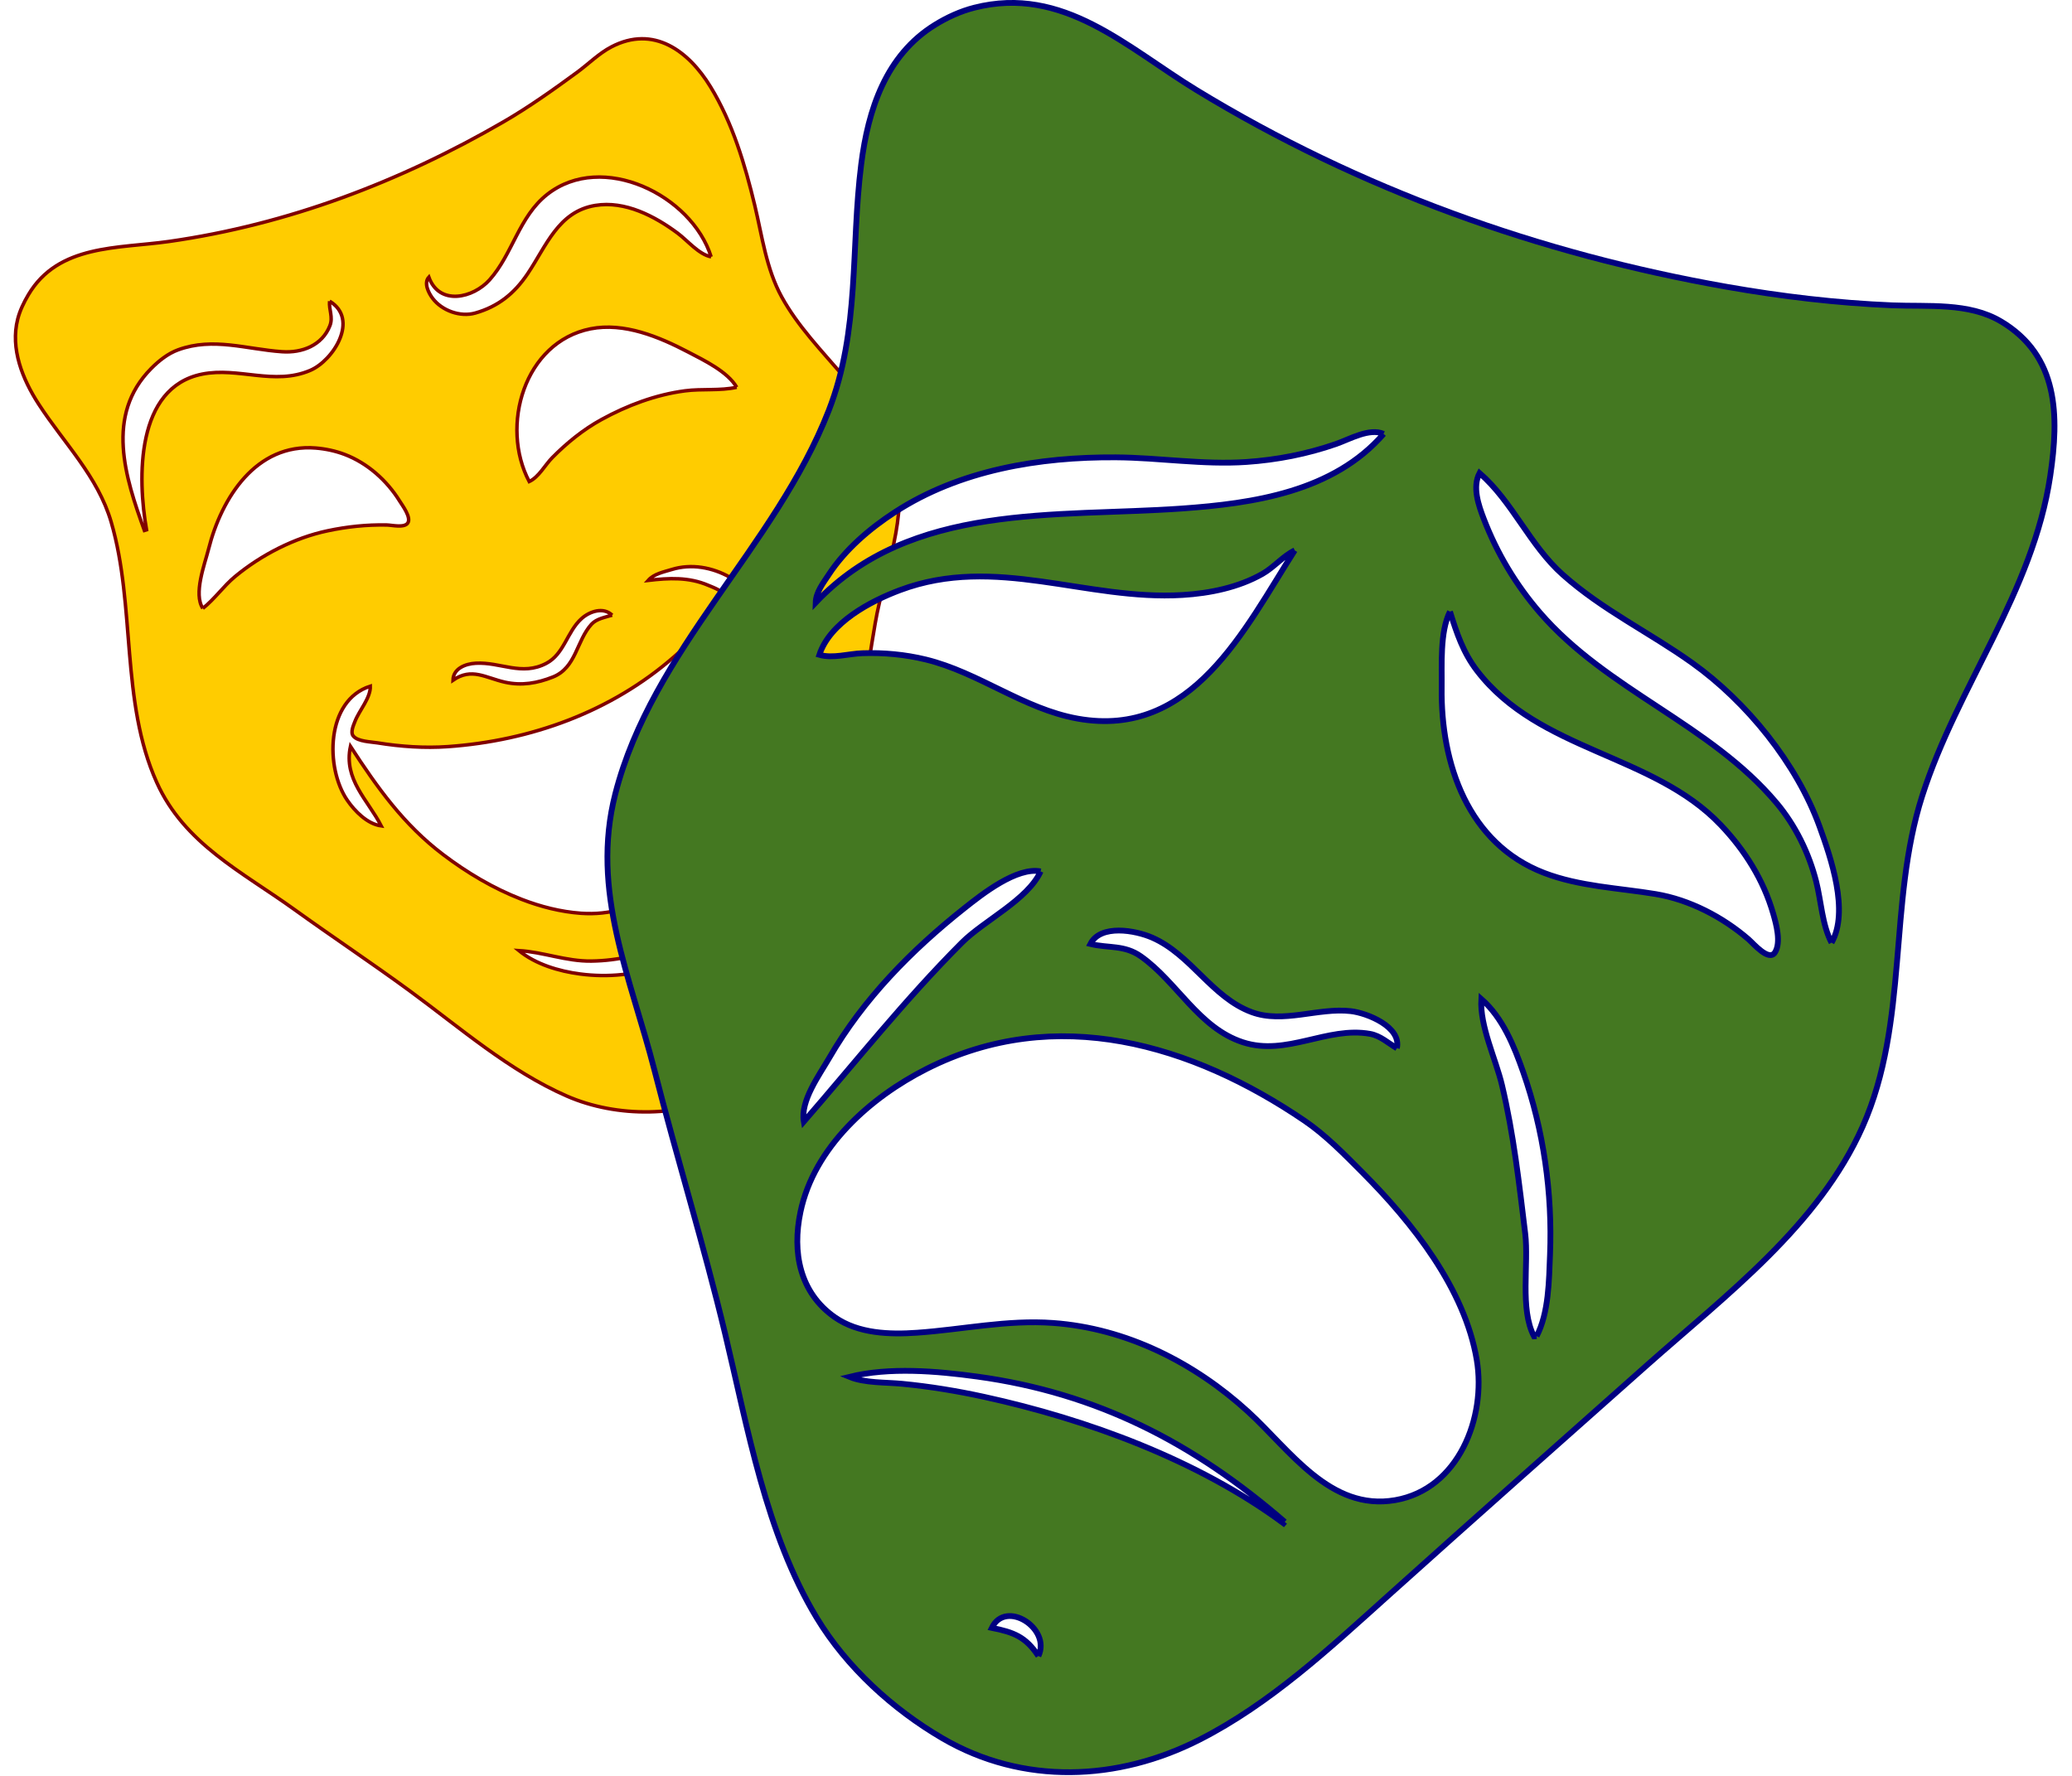
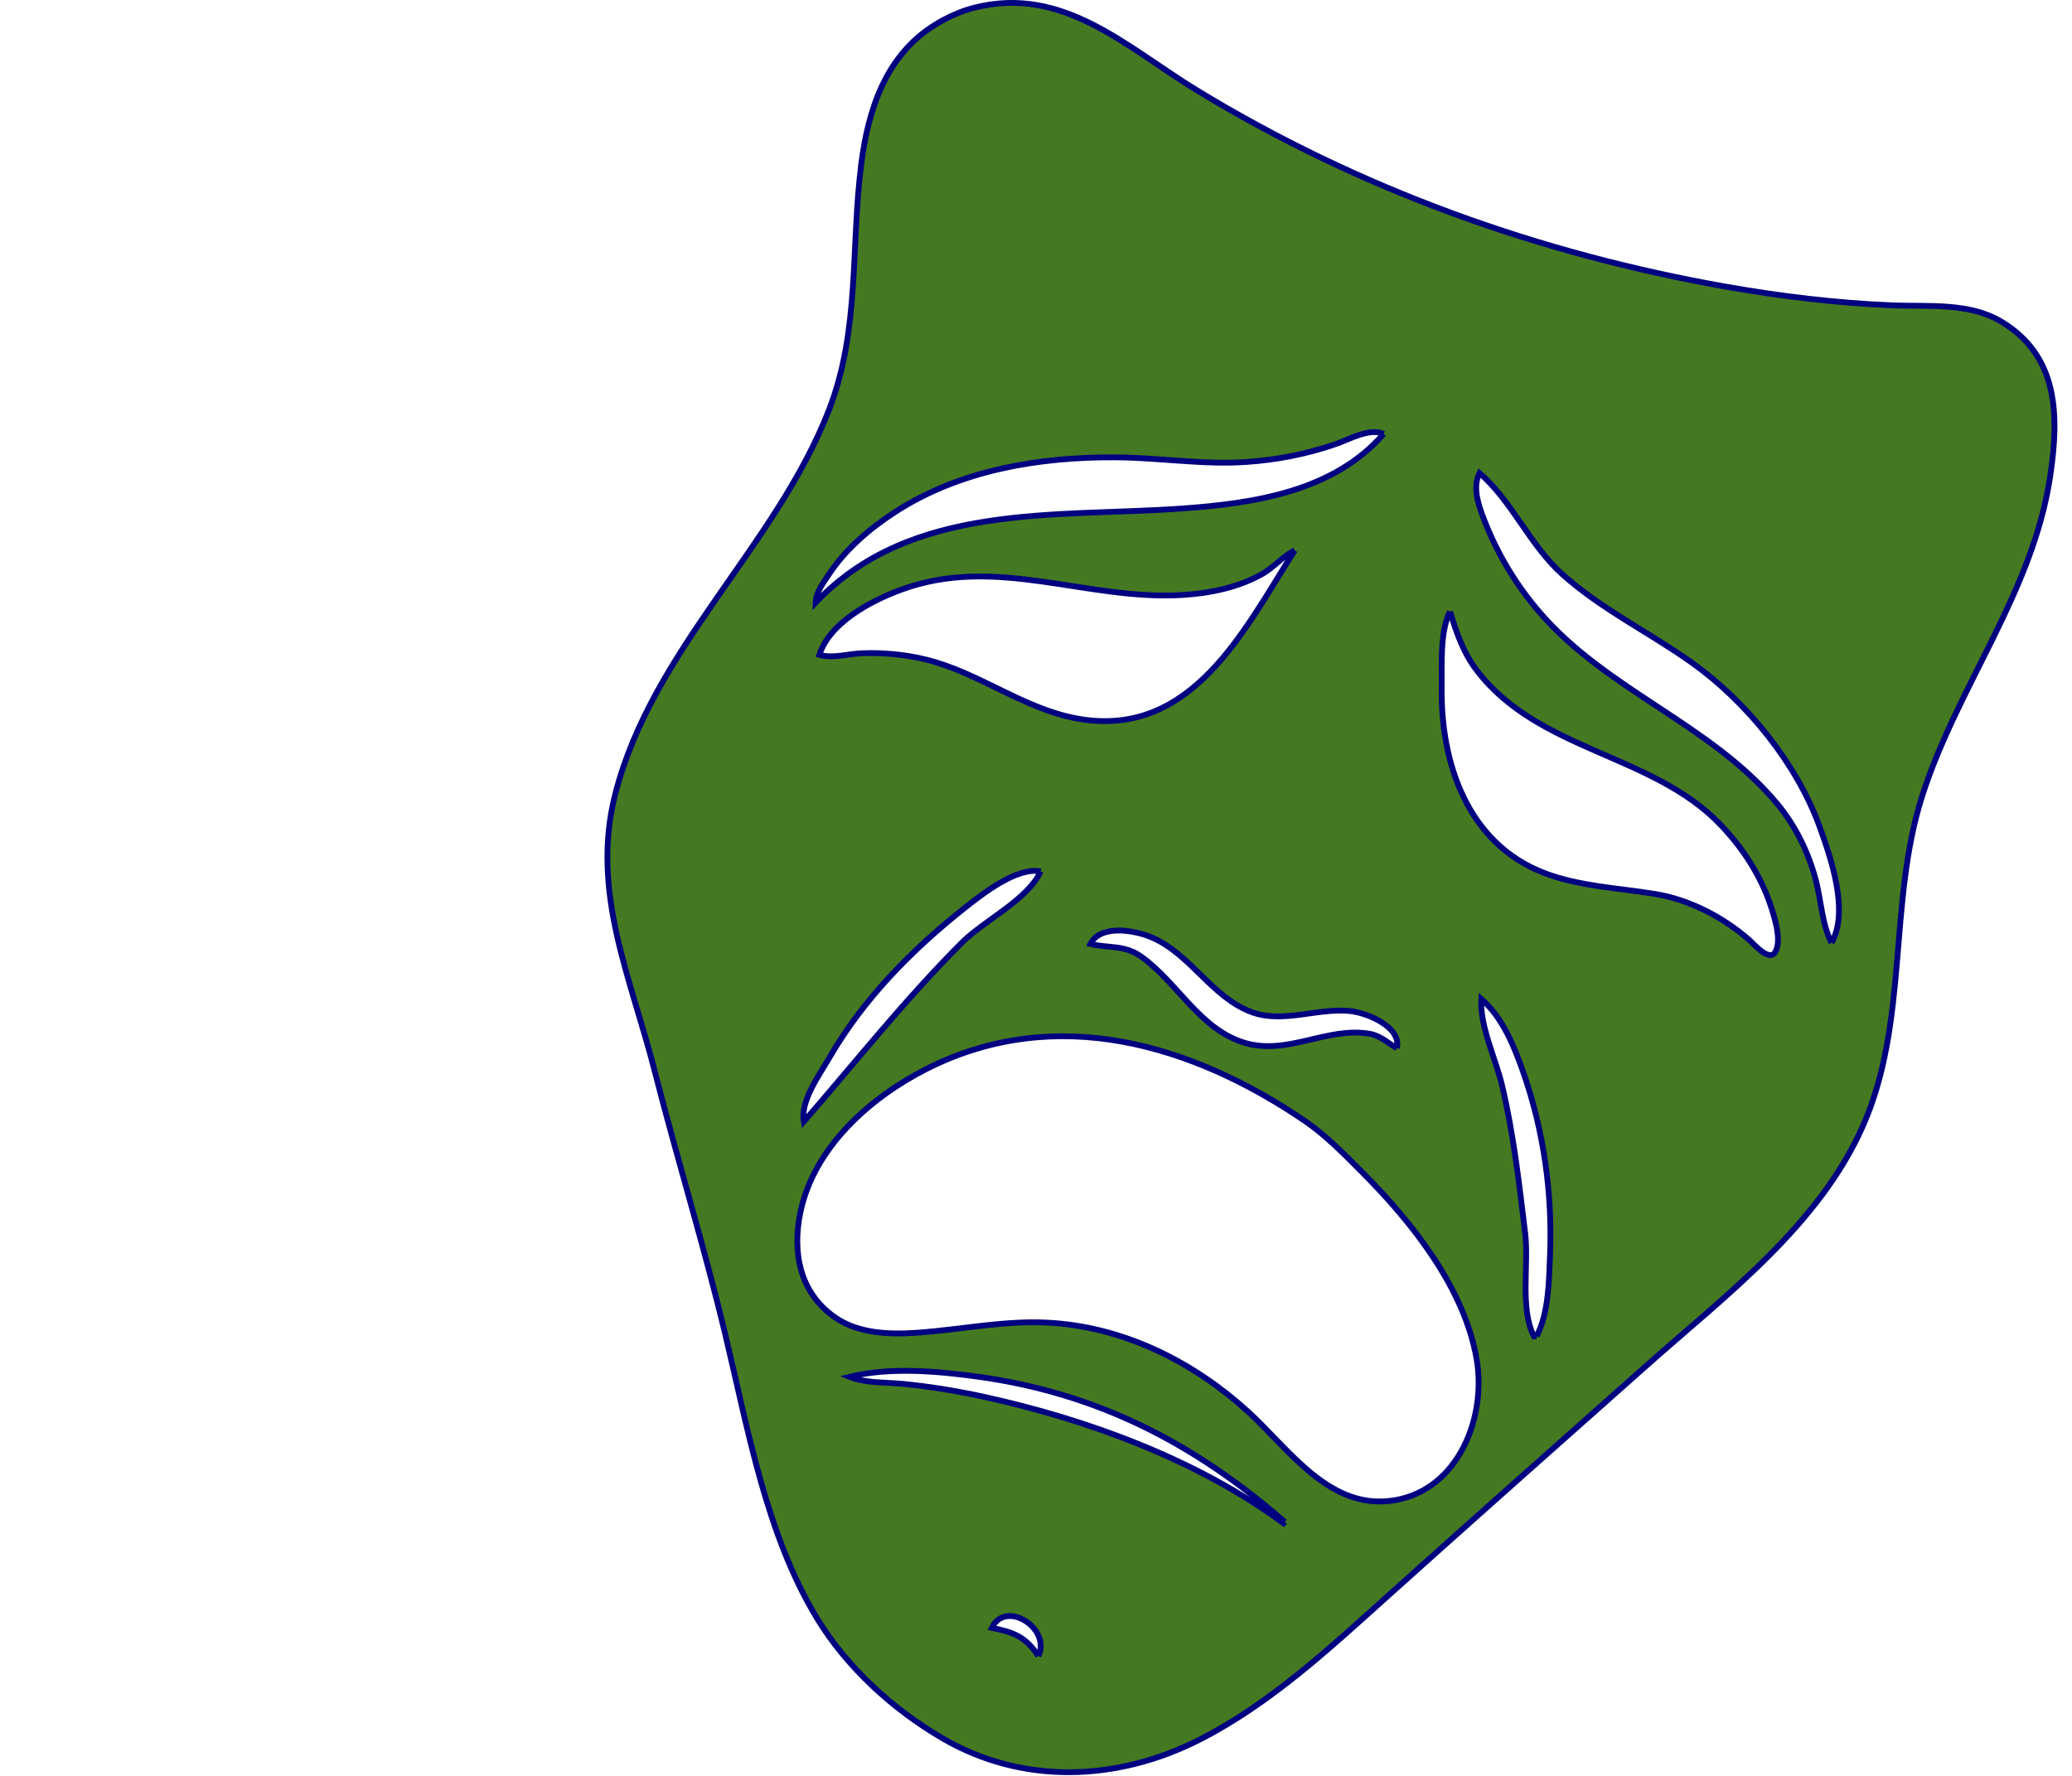
<svg xmlns="http://www.w3.org/2000/svg" xmlns:ns1="http://sodipodi.sourceforge.net/DTD/sodipodi-0.dtd" xmlns:ns2="http://www.inkscape.org/namespaces/inkscape" version="1.1" id="svg1" width="350" height="300" viewBox="0 0 350 300" ns1:docname="03998.svg" ns2:version="1.4.2 (f4327f4, 2025-05-13)" ns2:export-filename="03998.png" ns2:export-xdpi="96" ns2:export-ydpi="96">
  <defs id="defs1" />
  <ns1:namedview id="namedview1" pagecolor="#ffffff" bordercolor="#666666" borderopacity="1.0" ns2:showpageshadow="2" ns2:pageopacity="0.0" ns2:pagecheckerboard="0" ns2:deskcolor="#d1d1d1" ns2:zoom="1.6011687" ns2:cx="336.31684" ns2:cy="77.443432" ns2:window-width="2560" ns2:window-height="1351" ns2:window-x="-9" ns2:window-y="-9" ns2:window-maximized="1" ns2:current-layer="g1" />
  <g ns2:groupmode="layer" ns2:label="Image" id="g1">
    <g id="g4" transform="matrix(0.976,0,0,0.976,4.103,3.217)">
-       <path style="fill:#ffcc00;stroke:#800000;stroke-width:0.606" d="M 101.606,4.82 C 99.446,5.948 97.631,7.789 95.673,9.222 91.554,12.239 87.348,15.237 82.925,17.799 64.994,28.186 45.597,35.572 25.029,38.5 16.225,39.753 5.897,38.953 0.704,47.725 -0.066,49.026 -0.763,50.452 -1.137,51.922 c -1.31,5.162 0.845,10.435 3.612,14.709 4.381,6.768 10.248,12.499 12.566,20.436 4.259,14.584 1.576,31.035 7.88,45.054 4.778,10.627 14.761,15.478 23.811,21.992 6.6,4.75 13.38,9.263 19.938,14.066 8.695,6.369 17.256,13.871 27.211,18.229 8.721,3.817 19.956,3.699 28.444,-0.609 9.925,-5.037 14.302,-15.987 16.324,-26.346 3.547,-18.175 5.497,-36.647 8.626,-54.893 1.569,-9.148 5.912,-18.523 3.426,-27.88 -3.041,-11.445 -14.093,-18.527 -19.615,-28.586 -2.674,-4.872 -3.377,-10.481 -4.652,-15.806 -1.691,-7.062 -3.85,-14.313 -7.66,-20.55 -3.787,-6.2 -9.842,-10.746 -17.169,-6.918 m 17.266,36.335 c -2.12,-0.404 -4.078,-2.818 -5.776,-4.081 -3.993,-2.968 -9.112,-5.653 -14.27,-4.813 -6.413,1.045 -8.492,7.052 -11.725,11.846 -2.305,3.418 -5.093,5.654 -9.047,6.779 -2.599,0.74 -5.773,-0.409 -7.391,-2.557 -0.71,-0.943 -1.554,-2.66 -0.647,-3.656 1.84,5.052 7.713,3.599 10.507,0.477 4.014,-4.487 5.085,-10.946 9.988,-14.801 9.514,-7.479 25.005,0.107 28.362,10.805 M 52.837,48.833 C 58.008,51.938 53.511,59.097 49.481,60.816 43.233,63.48 37.082,60.203 30.795,61.456 19.291,63.748 19.573,79.444 21.157,88.402 l -0.37,0.116 c -3.31,-9.171 -6.837,-19.933 1.174,-28.031 1.311,-1.325 2.901,-2.594 4.672,-3.238 6.085,-2.213 11.803,-0.096 17.975,0.332 3.491,0.242 6.946,-1.097 8.283,-4.499 0.588,-1.496 -0.195,-2.783 -0.056,-4.247 M 123.301,63.732 c -2.869,0.647 -6.011,0.23 -8.945,0.618 -5.089,0.673 -10.007,2.522 -14.484,4.982 -3.141,1.725 -5.987,4.044 -8.498,6.587 -1.274,1.29 -2.32,3.36 -3.985,4.135 -5.092,-9.615 -0.844,-24.155 10.609,-26.438 5.794,-1.155 11.887,1.397 16.895,4.017 2.699,1.412 6.817,3.376 8.409,6.1 M 30.899,102.005 c -1.658,-2.516 0.325,-7.616 0.992,-10.262 2.238,-8.878 8.231,-18.325 18.547,-17.494 1.7,0.137 3.426,0.506 5.019,1.112 3.938,1.5 7.294,4.498 9.503,8.058 0.483,0.779 2.066,2.858 1.404,3.819 -0.603,0.876 -2.744,0.347 -3.632,0.331 -3.486,-0.065 -6.84,0.288 -10.245,1.008 -5.756,1.218 -11.488,4.176 -16.004,7.911 -2.013,1.665 -3.555,3.923 -5.584,5.515 m 98.255,10.259 c -1.572,-3.435 -2.16,-9.46 -6.295,-11.026 2.246,12.701 2.124,27.643 -3.967,39.219 -4.516,8.583 -12.516,15.034 -22.526,14.322 -3.522,-0.25 -7.018,-1.147 -10.303,-2.42 -4.885,-1.893 -9.397,-4.582 -13.563,-7.735 -6.857,-5.189 -11.425,-11.638 -16.049,-18.736 -1.223,5.76 3.001,9.241 5.326,13.767 -2.393,-0.32 -4.576,-2.542 -5.885,-4.453 -3.822,-5.578 -3.725,-17.29 3.999,-19.733 0.061,2.043 -1.94,4.213 -2.664,6.114 -0.256,0.673 -0.821,1.858 -0.286,2.518 0.777,0.959 3.061,0.999 4.196,1.182 4.004,0.647 8.136,0.938 12.185,0.65 14.336,-1.019 28.26,-6.018 39.186,-15.595 2.451,-2.149 4.948,-4.449 6.933,-7.046 0.611,-0.8 1.789,-1.956 1.875,-3.003 0.097,-1.172 -2.073,-1.906 -2.916,-2.267 -3.414,-1.464 -6.828,-1.282 -10.423,-0.859 1.002,-1.145 2.681,-1.456 4.08,-1.887 6.75,-2.078 14.598,2.629 16.688,9.194 0.624,1.961 1.869,6 0.409,7.792 m -27.417,-9.084 c -1.2,0.376 -2.687,0.604 -3.57,1.57 -2.602,2.847 -2.639,7.535 -6.684,9.136 -2.702,1.07 -5.378,1.54 -8.246,0.907 -3.402,-0.751 -5.786,-2.607 -9.045,-0.349 0.051,-2.028 2.141,-2.846 3.953,-2.942 4.312,-0.229 7.928,2.256 12.193,0.026 3.116,-1.629 3.598,-5.498 6.104,-7.747 1.41,-1.266 3.783,-2.065 5.295,-0.601 m 26.359,40.081 c 0.737,4.211 -3.492,9.871 -6.162,12.75 -6.707,7.233 -15.964,10.556 -25.729,9.28 -3.683,-0.481 -7.692,-1.677 -10.61,-4.051 4.243,0.248 8.175,1.874 12.55,1.814 9.427,-0.13 18.048,-4.386 24.254,-11.397 2.286,-2.583 3.634,-5.7 5.698,-8.394 m -10.11,33.222 c -2.513,-0.337 -3.986,0.68 -5.502,2.535 -1.941,-3.039 3.665,-5.479 5.502,-2.535 z" id="path4" ns1:nodetypes="cssssssssssssssssssccssssscssccssccssssccssscssccsssssssscccssssccscssssssssccsccssscsssccsscsscccc" />
      <path style="fill:#447821;stroke:#000080;stroke-width:1.001" d="m 342.089,52.324 c -5.54,-3.297 -12.607,-2.518 -18.8,-2.773 -9.561,-0.393 -19.189,-1.542 -28.609,-3.2 -32.404,-5.702 -63.619,-16.88 -91.76,-34.039 -12.127,-7.394 -23.094,-18.191 -38.485,-14.281 -2.403,0.61 -4.727,1.674 -6.832,2.978 C 149.082,6.285 146.042,15.704 144.847,25.141 c -1.827,14.428 -0.2,28.756 -5.62,42.625 -9.238,23.636 -30.523,41.359 -36.939,66.34 -4.334,16.875 2.666,31.752 6.794,47.897 3.893,15.227 8.545,30.272 12.212,45.549 3.913,16.303 7.058,34.645 15.855,49.17 5.19,8.57 13.172,15.837 21.768,20.855 13.927,8.13 30.349,7.437 44.506,0.226 12.181,-6.204 22.431,-15.745 32.508,-24.803 14.894,-13.388 29.888,-26.656 44.858,-39.957 13.678,-12.153 29.764,-24.201 37.383,-41.354 8.038,-18.098 4.362,-38.643 10.306,-57.221 6.088,-19.028 19.162,-35.207 22.163,-55.413 1.54,-10.369 1.485,-20.763 -8.549,-26.733 M 312.788,159.874 c -1.637,-3.111 -1.798,-7.207 -2.666,-10.612 -1.253,-4.915 -3.592,-9.701 -6.865,-13.592 -11.508,-13.677 -29.295,-19.438 -40.961,-32.95 -4.166,-4.825 -7.402,-10.248 -9.693,-16.198 -0.928,-2.41 -2.004,-5.52 -0.739,-7.945 5.72,4.966 8.681,12.502 14.415,17.599 6.919,6.151 14.916,9.929 22.383,15.26 9.434,6.734 18.104,17.421 22.055,28.343 1.949,5.386 5.165,14.669 2.071,20.094 M 235.263,71.806 c -8.681,10 -22.478,12.034 -34.963,12.917 -21.751,1.538 -46.869,-1.117 -63.335,16.285 0.051,-1.792 1.295,-3.368 2.253,-4.831 2.867,-4.381 7.112,-8.002 11.465,-10.832 11.228,-7.3 25.003,-9.567 38.221,-9.483 7.565,0.048 15.061,1.317 22.633,0.8 5.267,-0.36 10.479,-1.375 15.476,-3.109 2.36,-0.819 5.804,-2.834 8.249,-1.748 m 11.484,30.75 c 1.164,3.724 2.269,7.088 4.686,10.239 10.735,13.994 30.44,14.371 42.163,26.678 4.187,4.395 7.424,9.539 9.106,15.409 0.514,1.792 1.379,4.932 0.303,6.657 -1.042,1.67 -3.721,-1.508 -4.563,-2.239 -4.454,-3.865 -10.233,-6.877 -16.092,-7.848 -6.426,-1.064 -13.165,-1.301 -19.304,-3.659 -13.173,-5.058 -17.911,-18.911 -17.731,-32.06 0.054,-3.93 -0.342,-9.606 1.432,-13.178 M 219.886,91.966 c -8.662,13.552 -17.738,32.672 -37.574,29.12 -9.406,-1.684 -17.083,-7.994 -26.317,-10.239 -3.548,-0.863 -7.289,-1.21 -10.937,-1.082 -2.435,0.086 -5.087,0.953 -7.453,0.28 1.825,-5.59 8.841,-9.286 13.967,-11.205 16.494,-6.177 32.176,1.859 48.884,0.846 4.718,-0.286 9.705,-1.304 13.844,-3.661 1.99,-1.133 3.566,-3.086 5.586,-4.059 m 41.859,136.003 -0.452,0.032 c -2.488,-4.708 -0.886,-12.526 -1.524,-17.792 -1.04,-8.59 -2.011,-17.236 -4.015,-25.672 -1.093,-4.602 -3.857,-10.209 -3.585,-14.928 3.692,3.223 5.661,8.116 7.253,12.657 3.536,10.093 5.069,20.917 4.641,31.597 -0.18,4.474 -0.205,10.062 -2.318,14.105 m -24.186,-49.833 c -1.52,-0.893 -2.846,-2.162 -4.629,-2.485 -7.458,-1.352 -14.441,3.926 -22.039,1.447 -7.639,-2.493 -11.362,-10.434 -17.637,-14.864 -2.852,-2.014 -5.583,-1.385 -8.741,-2.145 1.761,-3.46 7.79,-2.371 10.706,-1.095 6.728,2.943 10.304,10.345 17.223,12.898 5.458,2.014 11.498,-0.814 17.12,-0.178 2.868,0.324 8.828,2.727 7.997,6.423 m -61.655,-30.609 c -2.248,4.927 -9.806,8.5 -13.639,12.338 -9.841,9.853 -18.252,20.497 -27.348,30.977 -0.632,-3.579 2.667,-8.034 4.398,-11.028 5.894,-10.193 14.242,-18.661 23.398,-25.924 3.084,-2.446 9.054,-7.163 13.192,-6.364 m 45.674,43.156 c 3.649,2.483 6.934,5.858 10.029,8.97 8.627,8.672 17.695,20.063 19.774,32.437 1.664,9.903 -3.124,22.354 -14.11,24.262 -11.284,1.96 -18.257,-8.737 -25.468,-15.312 -9.302,-8.482 -21.048,-14.434 -33.755,-15.351 -7.986,-0.577 -15.606,1.132 -23.519,1.687 -4.764,0.334 -10.152,0.17 -14.227,-2.667 -6.122,-4.261 -7.434,-11.261 -5.964,-18.251 2.345,-11.155 12.052,-19.804 21.822,-24.746 22.375,-11.318 45.99,-4.245 65.418,8.972 m -3.427,69.432 -0.21,0.242 c -14.842,-10.957 -33.981,-17.987 -51.837,-21.885 -4.65,-1.015 -9.423,-1.798 -14.161,-2.254 -2.866,-0.276 -6.48,-0.113 -9.135,-1.203 6.933,-1.714 15.092,-1.007 22.1,-0.051 20.785,2.836 37.568,11.545 53.243,25.151 m -42.635,23.223 c -2.203,-3.347 -4.275,-4.121 -8.065,-4.879 2.405,-4.982 10.314,0.115 8.065,4.879" id="path3" ns1:nodetypes="cscssssssssssssssssccsssscsssccscssssscccsssssssccssscssscccsscssccssscsssccscssccssssssssscccsscscccc" />
    </g>
  </g>
</svg>